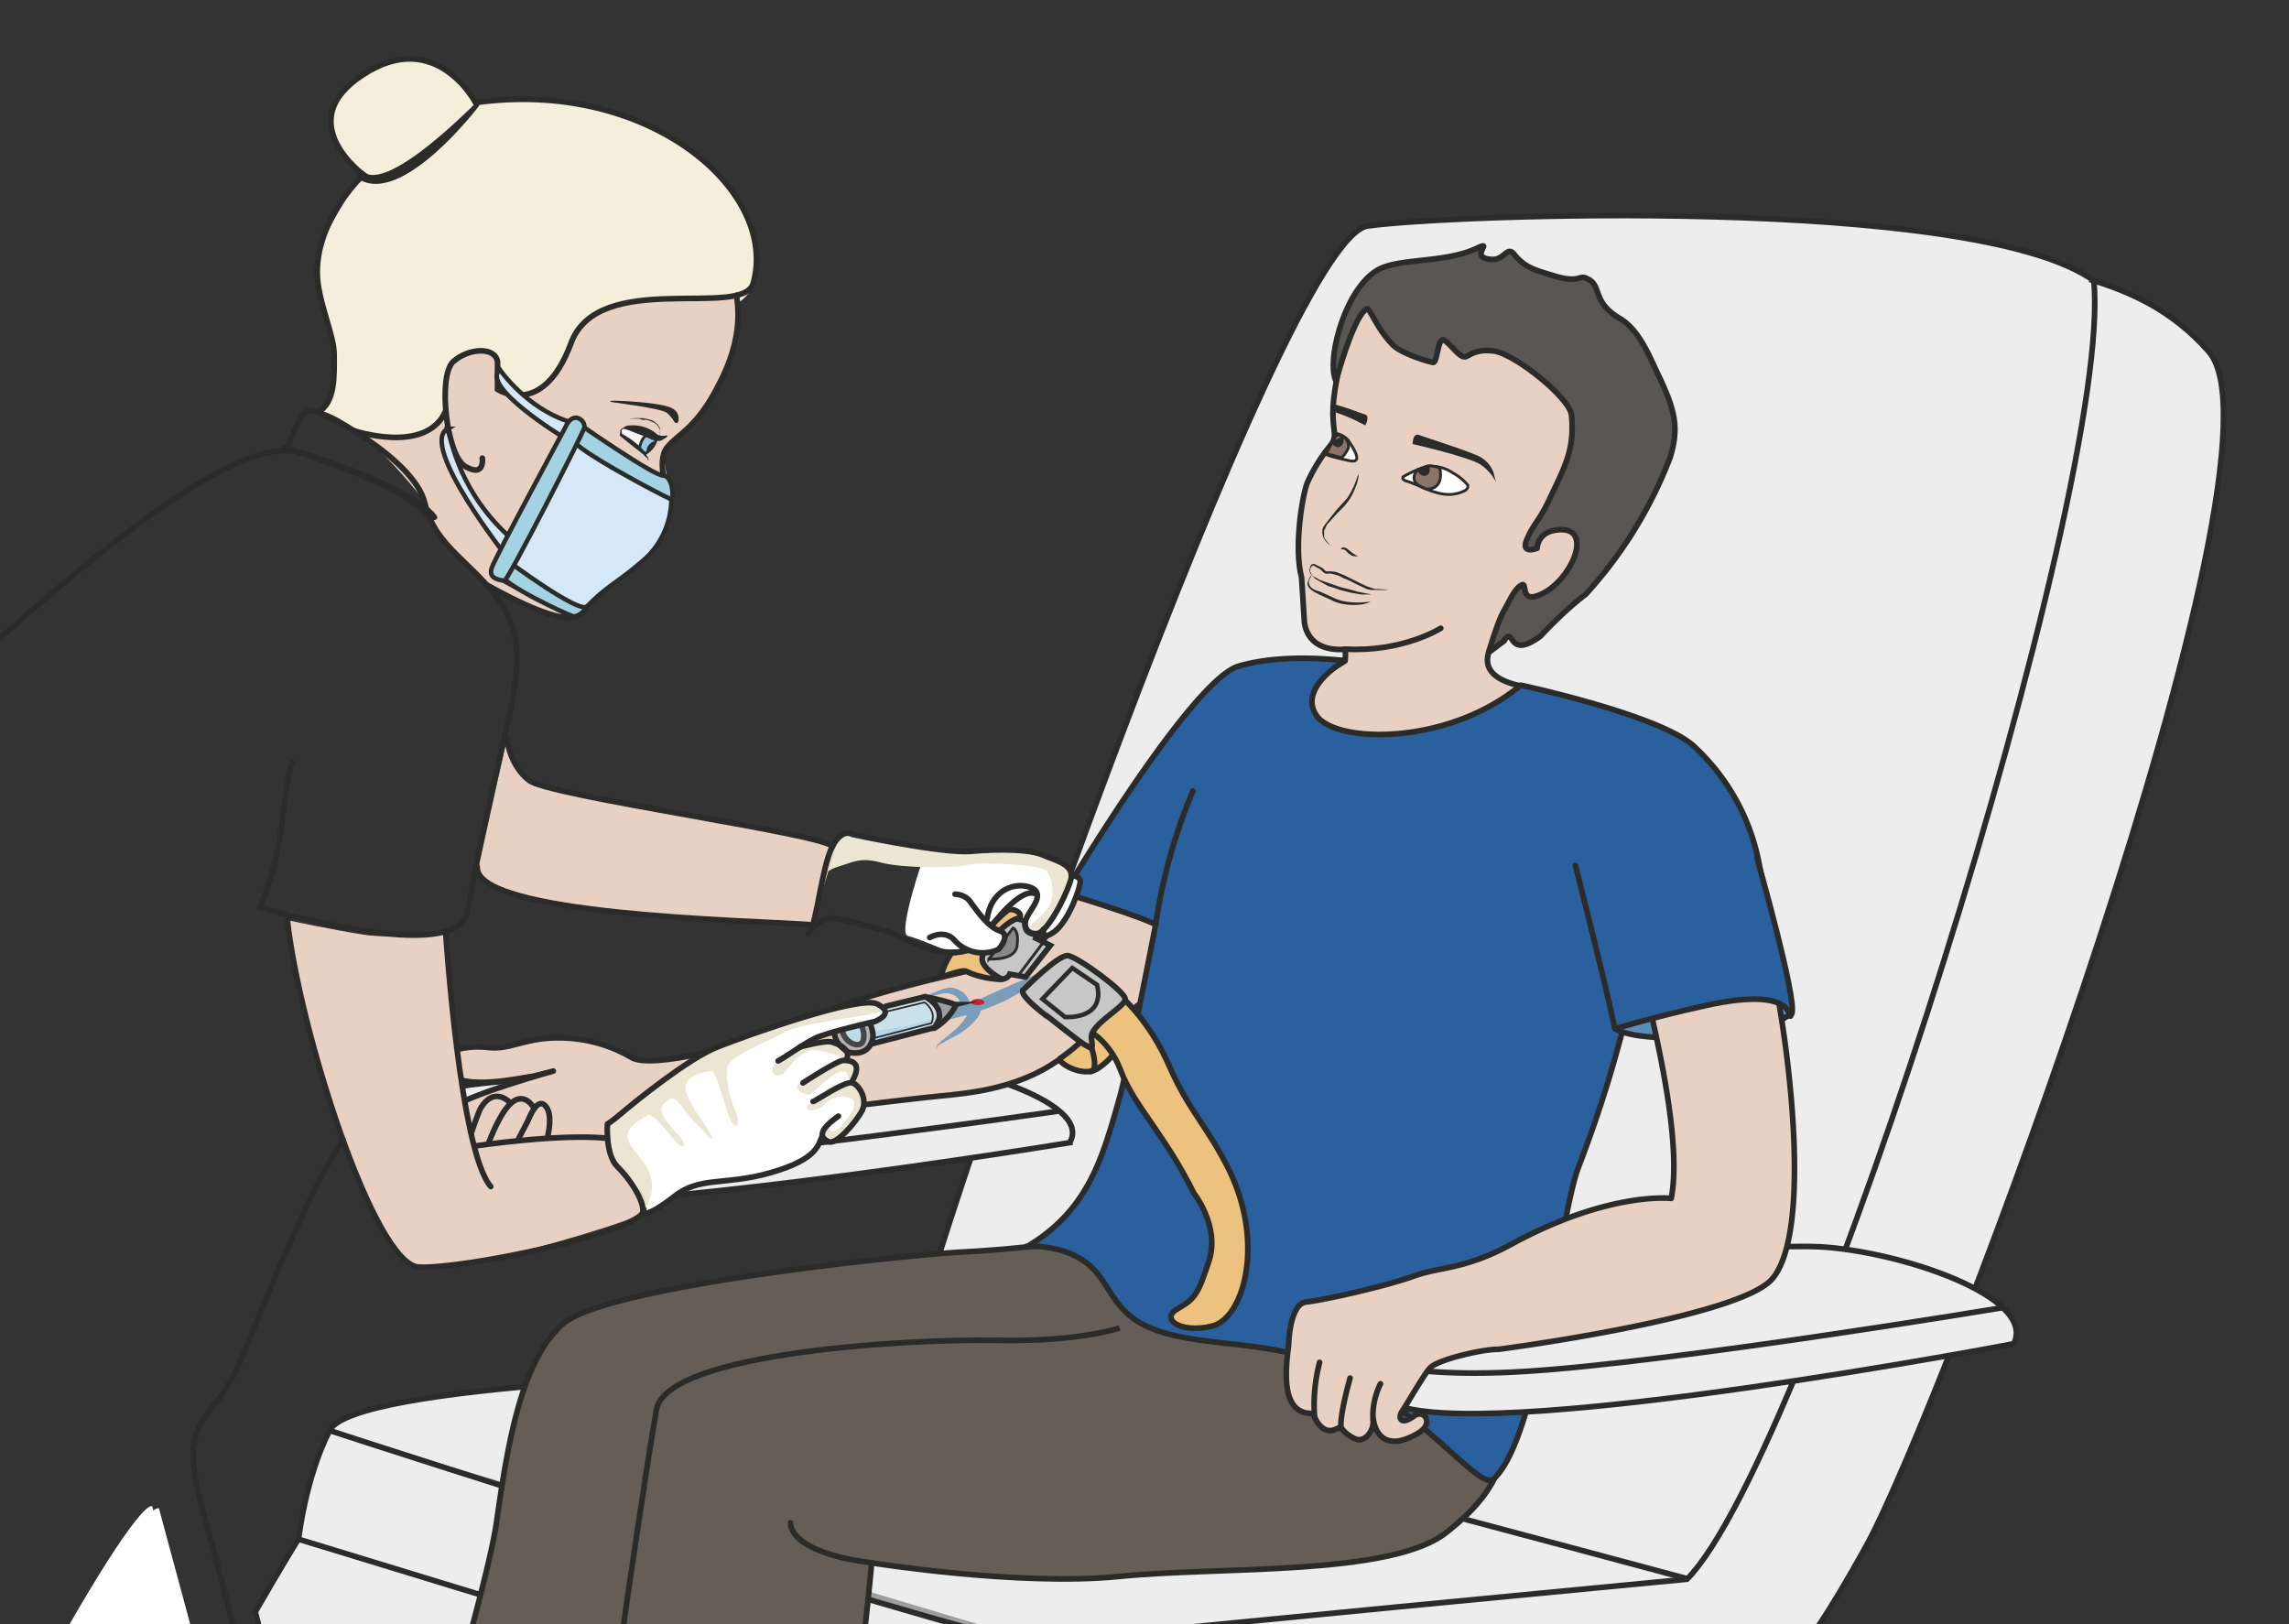
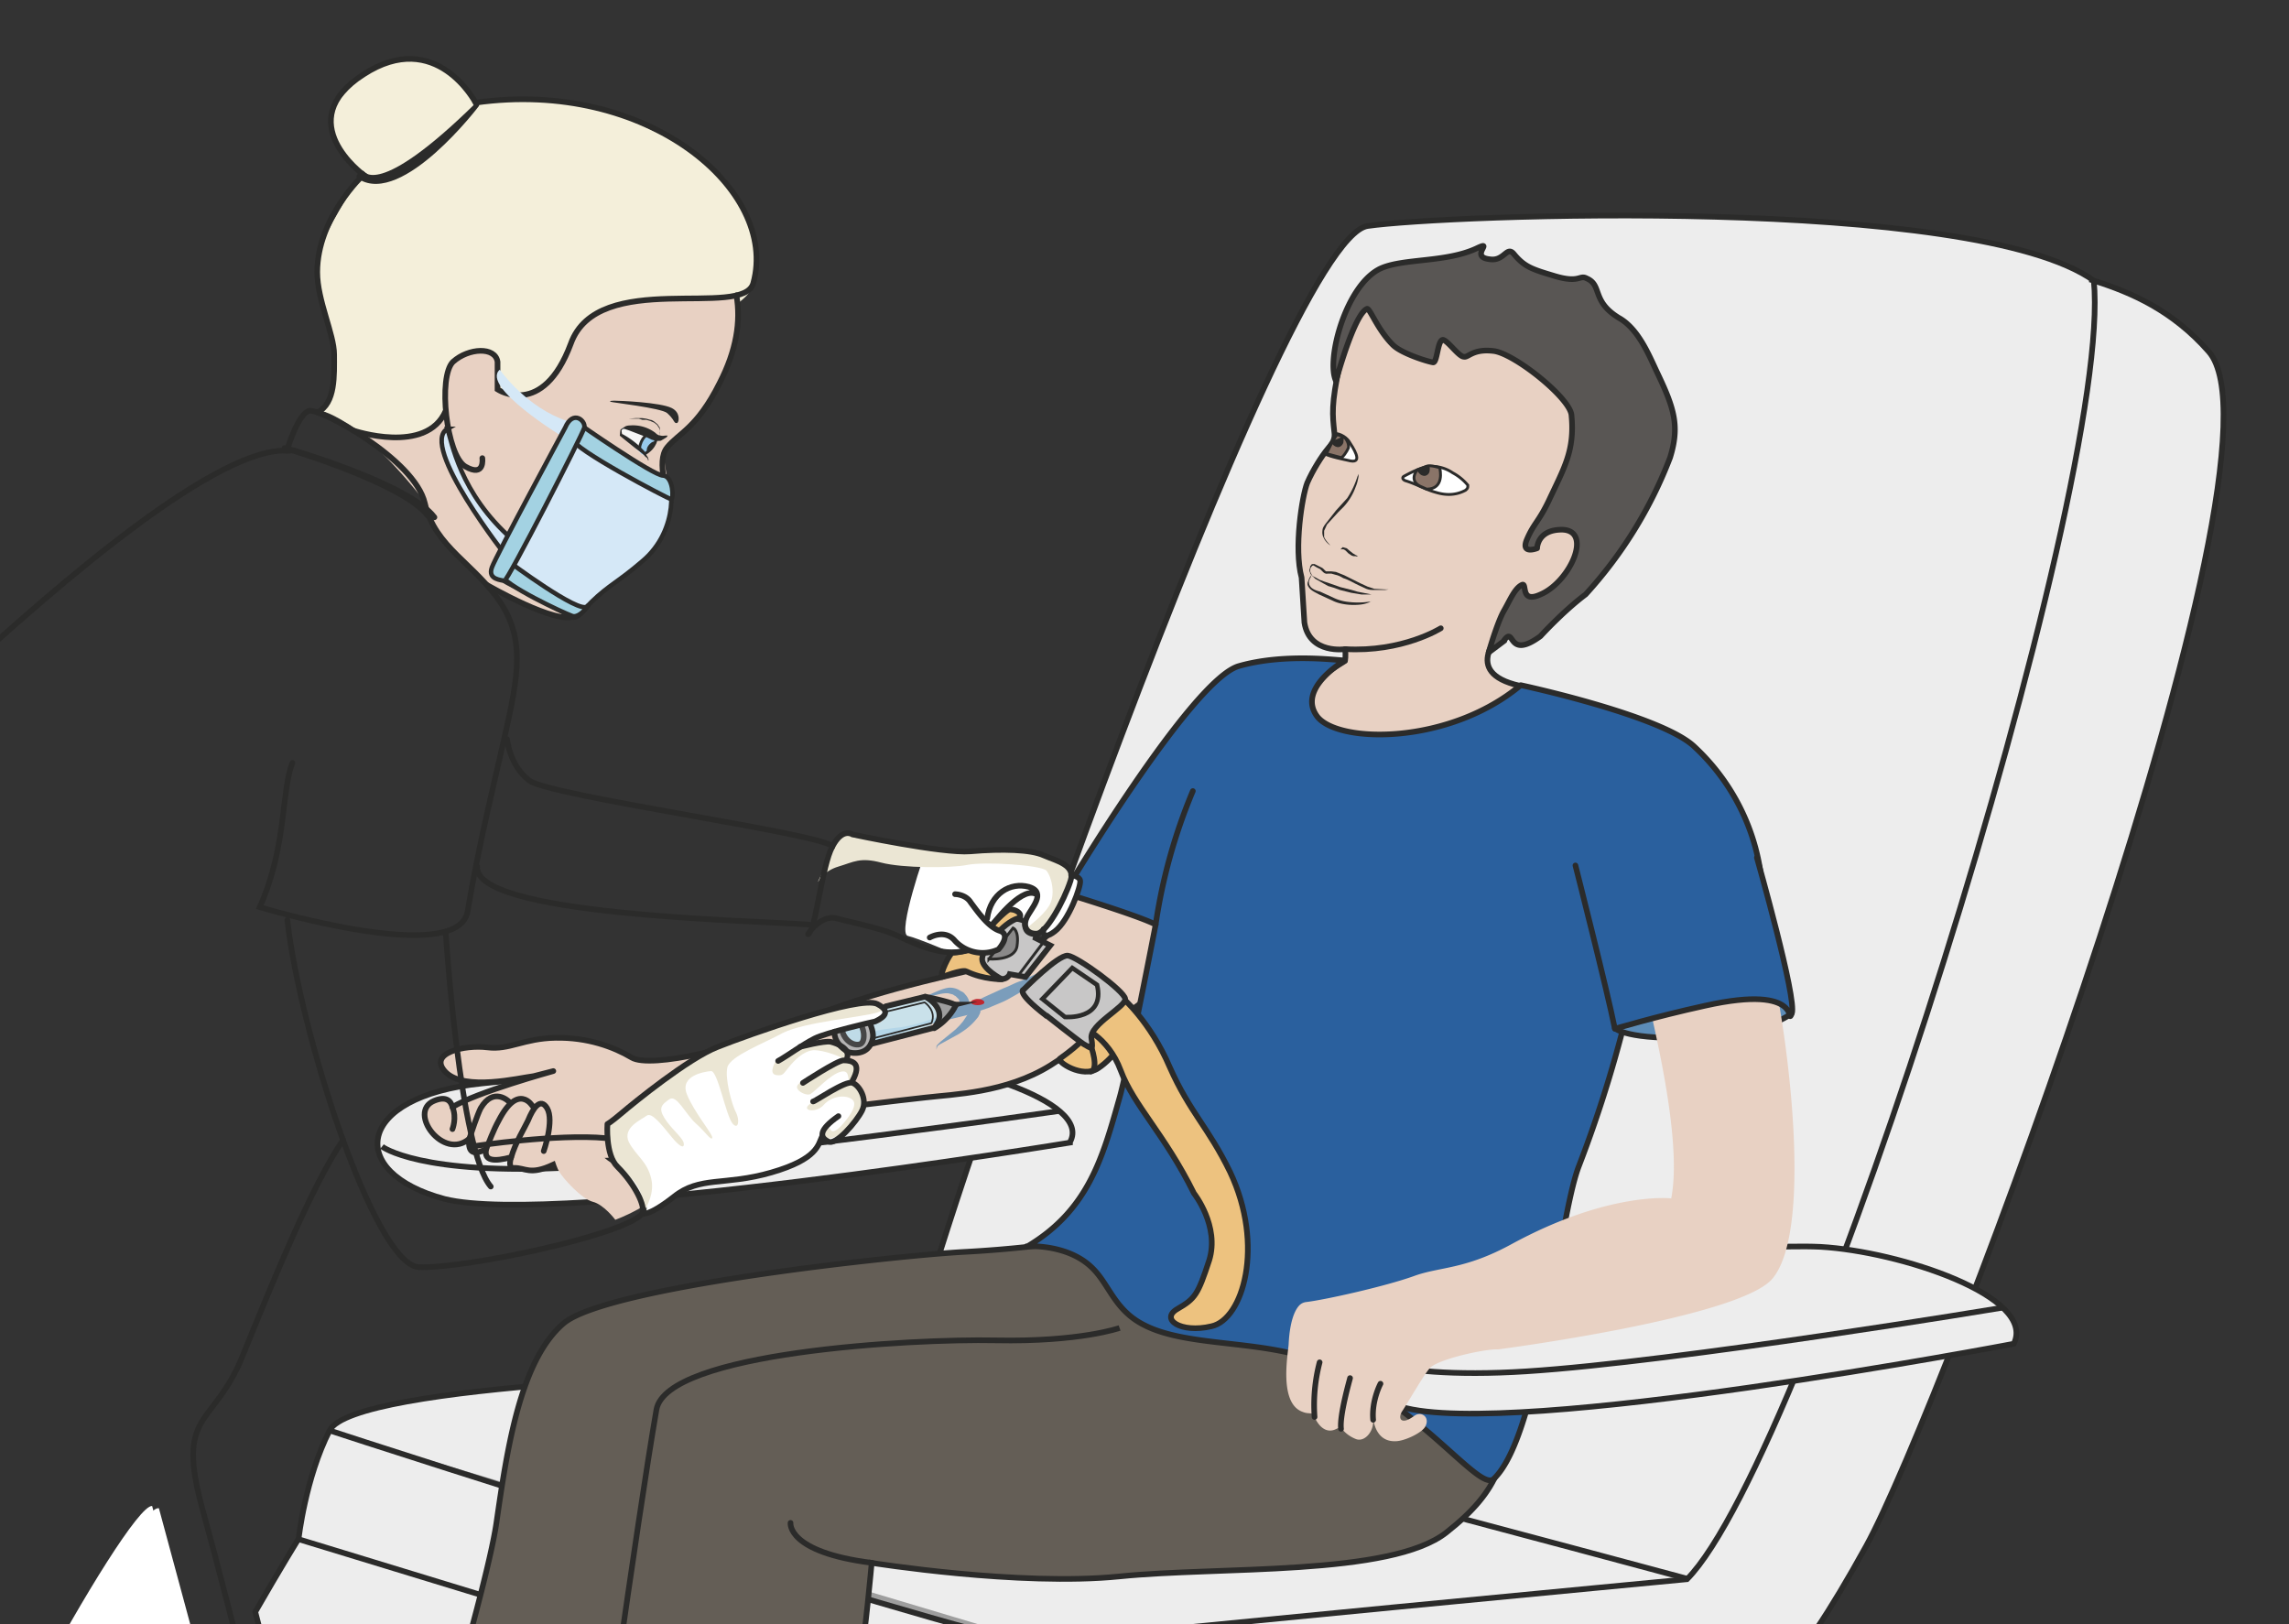
<svg xmlns="http://www.w3.org/2000/svg" viewBox="0 0 507.8 360.4">
  <rect x="0" y="0" width="507.8" height="360.4" fill="#333333" stroke="none" />
  <defs>
    <clipPath id="a">
      <path d="M0 288.3h406.2V0H0v288.3z" />
    </clipPath>
    <clipPath id="b">
      <path d="M0 288.3h406.2V0H0v288.3z" />
    </clipPath>
    <clipPath id="c">
      <path d="M0 288.3h406.2V0H0v288.3z" />
    </clipPath>
    <clipPath id="d">
      <path d="M0 288.3h406.2V0H0v288.3z" />
    </clipPath>
    <clipPath id="e">
      <path d="M154.1 111.5h12.3v-8.2H154v8.2z" />
    </clipPath>
    <clipPath id="f">
      <path d="M0 288.3h406.2V0H0v288.3z" />
    </clipPath>
    <clipPath id="g">
      <path d="M149 106.7h4.8v-4.3h-4.9v4.3z" />
    </clipPath>
    <clipPath id="h">
      <path d="M0 288.3h406.2V0H0v288.3z" />
    </clipPath>
  </defs>
  <g clip-path="url(#a)" transform="matrix(1.25 0 0 -1.25 0 360.4)">
    <path d="M371.6 238.5c6.7-2.1 14-5.3 20.4-12.6 16.2-18.5-47.5-187.9-60.8-212C318-10 311.4-15.6 300-18.6c-11.4-3-71.6-6.6-89.1-10.8-12.7-3-18.7-67.8-47.4-99.7 0 0-9.9-22.5-67-6.5C44.4-120.9 12-97.5 12-97.5-.1-87.4 62-63.9 54-31.3L45.3 2.2c4.6 8 7.7 13 7.7 13s1.2 10.8 5.5 19.2c4.2 8.4 75.2 10.2 90.9 10.8 15.6.7 15-2.4 15-2.4s-3.6 0 0 15c3.6 15.1 62.7 188 78.3 190.4 13.7 2 107.6 5.6 128.9-9.7" fill="#ededed" />
    <path d="M371.6 238.5c6.7-2.1 14-5.3 20.4-12.6 16.2-18.5-47.5-187.9-60.8-212C318-10 311.4-15.6 300-18.6c-11.4-3-71.6-6.6-89.1-10.8-12.7-3-18.7-67.8-47.4-99.7 0 0-9.9-22.5-67-6.5C44.4-120.9 12-97.5 12-97.5-.1-87.4 62-63.9 54-31.3L45.3 2.2c4.6 8 7.7 13 7.7 13s1.2 10.8 5.5 19.2c4.2 8.4 75.2 10.2 90.9 10.8 15.6.7 15-2.4 15-2.4s-3.6 0 0 15c3.6 15.1 62.7 188 78.3 190.4 13.7 2 107.6 5.6 128.9-9.7zM53 15.1L179-23.4M164.4 42.8c1.8 1.2 135-34.7 135-34.7" stroke="#2b2b2a" stroke-miterlimit="10" fill="none" />
    <path d="M371.6 238.5C375.2 201.8 321 29.8 299.4 8c0 0-102-9.7-110.7-10.8-8.2-1-7.3-9.5-9.8-20.7-2-8.4-24.9-84.5-50.2-117.3" stroke="#2b2b2a" stroke-miterlimit="10" fill="none" />
    <path d="M58.5 34.4C62 33.2 183-5.9 185.7-3.6" stroke="#2b2b2a" stroke-miterlimit="10" fill="#9e9e9e" />
    <path d="M189.9 85.5s-91-15-111-10C61.3 80.2 63 93.7 85.5 96c22.5 2.4 56 5.4 69.4 4.8 14.2-.7 39.1-7.8 35-15.2" fill="#ededed" />
    <path d="M189.9 85.5s-91-15-111-10C61.3 80.2 63 93.7 85.5 96c22.5 2.4 56 5.4 69.4 4.8 14.2-.7 39.1-7.8 35-15.2z" stroke="#2b2b2a" stroke-miterlimit="10" fill="none" />
    <path d="M67.8 84.8s6.7-5.2 33.9-3.7c27.1 1.5 86.2 10 86.2 10" stroke="#2b2b2a" stroke-miterlimit="10" fill="none" />
  </g>
  <g clip-path="url(#b)" transform="matrix(1.25 0 0 -1.25 0 360.4)">
    <path stroke-linejoin="round" d="M193.7 136.1s-4.1-15-15.2-18.5c-4.4-1.3-22.7-4.7-34.9-10-12.1-5.4-28.2-9-31.5-7-3.2 1.9-7.8 3.6-13.5 3.5s-8.2-2.2-12.1-1.7c-4 .5-10.7-1-7.4-4.4 3.4-3.4 13.1-1 15.6-.7l3.5.9s-13.8-3.8-17.9-6.4h0c-.3 1.2-1.2 2-3.3 1.1-4.7-2 1.7-10.7 6.3-6.7h0c-.3-2 .4-3.3 3-1.8h0c-.5-2.2 1.4-2.3 4.4-1.5h0c-.3-1.1-.3-1.9.5-1.9 2 .1 2.8-1.4 7 .6 4 2 10.8-1.2 16 2.9 5.4 4 40.2 7.9 50 9 5.1.6 14.3.8 22.2 5.7 6.9 4.4 21 14 31.9 23.7" stroke="#2b2b2a" stroke-miterlimit="10" fill="#e8d1c3" />
    <path stroke-linejoin="round" d="M80.3 87.9s.8 2 0 3.9M90.3 92.8s-2.7 2.7-5-1.2c-.6-1.2-1.6-4.2-2-5.4" stroke="#2b2b2a" stroke-linecap="round" stroke-miterlimit="10" fill="none" />
    <path stroke-linejoin="round" d="M94.5 92s-2.5 4.2-6-2.6c-.9-1.6-1.8-4-2.2-5M96.5 84s1.9 5.4.6 7.6c-1.2 2-2.5 0-3.4-2.2-.5-1.1-2.3-4-3-6.6" stroke="#2b2b2a" stroke-linecap="round" stroke-miterlimit="10" fill="none" />
    <path d="M205 38c-5.7-3.8-24.2-4.7-32.5-5.5-8.3-.9-54.4-8.4-54.4-8.4s-4-26.4-5.2-34.4a437 437 0 00-9.3-39c-1.5-3.6-2.8-21.2-2.8-21.2-4.8-2.6-21-.2-26.5 2.4S67.4-61 67.4-61L70-49.3C71.2-43.7 86.2 4.9 88.1 18s4.2 28.8 11.9 35.4c7.7 6.6 59.7 12.1 71.1 12.7 16.8.9 26.2 3.3 26.2 3.3l1.4 6c1.4 6.2 9-5.8 20.3-8.4 11.2-2.7 44.8-5.7 44.8-5.7" fill-rule="evenodd" stroke="#2b2b2a" stroke-miterlimit="10" fill="#645e56" />
    <path d="M198.7 52.6s-7-2.5-22-2.2-58.4-2.1-60.2-12.3c-3.6-20.8-10.8-73.6-12.3-83.3-1.4-9.7-2.5-19.4-4-21.4s4.4-11.7 10.4-13.3 21.1-.2 26.9 6.3c0 0 1.7 11.7 3.2 24.3 1.6 12.8 9.5 32.5 12 43.3.8 3.5 2 16.9 2 16.9s26.3-4.2 44-2.4 48.1 0 58 7.8 10.5 13.2 11.3 23.2c1 10.1-3.7 13.1-3.7 13.1s4.3 8.8 2.5 8.8" fill-rule="evenodd" stroke="#2b2b2a" stroke-miterlimit="10" fill="#645e56" />
    <path d="M238.8 173.1s-6.4-1-7.3 4.7l-.5 8c-1.4 5.2.1 14.5 1 16.8 1 2.3 2.6 4.8 3.6 6 1 1.1 1.4 1.9 1.2 3.1-.3 2.9-.6 4.8 1 12 1.8 8.5 2 9.6 6.2 13 0 0 3.9 5.9 4.9 3.4 0 0 5.9-1.8 7.4-2.8 3.2-2 25.5-9 26.7-19.7 0 0 5.4-11.4-2.3-29 0 0-7.7-9.6-14.1-12.2 0-.3-7.6-7.4 3.1-9.8 0 0-5.3-14-19.4-13.5-10.6.3-20.3 6.2-20.2 9.8 0 3 8.6 8.1 8.6 8.1s.2 1 0 2.1" fill-rule="evenodd" fill="#e8d1c3" />
    <path stroke-linejoin="round" d="M238.8 173.1s-6.4-1-7.3 4.7l-.5 8c-1.4 5.2.1 14.5 1 16.8 1 2.3 2.6 4.8 3.6 6 1 1.1 1.4 1.9 1.2 3.1-.3 2.9-.6 4.8 1 12 1.8 8.5 2 9.6 6.2 13 0 0 3.9 5.9 4.9 3.4 0 0 5.9-1.8 7.4-2.8 3.2-2 25.5-9 26.7-19.7 0 0 5.4-11.4-2.3-29 0 0-7.7-9.6-14.1-12.2 0-.3-7.6-7.4 3.1-9.8 0 0-5.3-14-19.4-13.5-10.6.3-20.3 6.2-20.2 9.8 0 3 8.6 8.1 8.6 8.1s.2 1 0 2.1z" stroke="#2b2b2a" stroke-linecap="round" stroke-miterlimit="10" fill="none" />
    <path d="M233 186.1s-.4.1-.5.6c-.1.2-.2.5 0 .8 0 .2 0 .4.2.5 0 .1.1.2.3.2h.3l.6-.3.6-.3c.5-.2.7-.8 1-.7h.8l.8-.1 1.5-.6 2.8-1.4 1.3-.6 1.2-.4 1.9-.1h.7l-.7-.1h-2c-.4 0-.8 0-1.3.2l-1.3.6c-.9.4-1.8 1-2.8 1.3-.5.3-.9.5-1.4.6l-.7.2h-.7c-.4-.1-.7.2-.8.3l-.5.5-.6.3-.5.3c-.2.2-.5-.2-.6-.4-.1-.3-.1-.6 0-.8l.2-.4.1-.2" fill="#2b2b2a" />
    <path d="M243.5 181.7l-.5-.3a6 6 0 00-1.6-.4 11 11 0 00-2.3 0c-.9.1-1.8.3-2.6.7l-2.4 1.1c-.7.4-1.5.7-1.9 1.4-.2.3-.2.7 0 1l.2.6c.2.1.2.3.3.4v0c0-.2 0-.3-.2-.5l-.2-.6c0-.3 0-.5.2-.8.3-.5 1-.8 1.8-1l2.4-1.1a8 8 0 012.4-.7 14.4 14.4 0 013.8 0c.4 0 .6.2.6.2M241.1 204.3v-.1-.5c-.1-.5-.2-1.1-.5-1.8a10.3 10.3 0 00-2.1-3.5l-1-1-2-2.2-.5-1.1V193c.3-.7.8-1.1 1.1-1.5l.5-.4-.5.4c-.4.3-.9.7-1.2 1.4a2 2 0 00-.2 1.2c0 .5.3.9.6 1.3l1.8 2.3 2 2.2a15.5 15.5 0 011.8 3.8l.2.5M241.2 189.6h-.2s-.3-.1-.4 0h-.4l-.3.1-.6.4-.5.5-.3.2h-.1a1 1 0 01-.4 0h-.2.1l.4.4.7-.2.6-.5.5-.4.5-.3.4-.2h.2" fill="#2b2b2a" />
    <path d="M252.9 205.4c-1.2-.3-2.6-1-3.7-1.6-.4-.2-.3-.6.2-.8 2-.6 3.6-1.6 5.5-2.1 2-.6 3.7-.4 5.2.4.2.2.4.3.4.7v.2a9 9 0 01-2.7 2.2 6.5 6.5 0 01-5 1" fill-rule="evenodd" stroke="#2b2b2a" stroke-miterlimit="10" stroke-width=".5" fill="#fff" />
    <path d="M235 207.8c1.2-.6 3.4-1 4.7-1.3 2.3-.4.4 2.4-.3 3.5 0 0-.8 1.2-2.4 1.4 0 0 0-.8-.9-1.8-.8-1-1.1-1.8-1.1-1.8" fill-rule="evenodd" fill="#fff" />
    <path d="M235 207.8c1.2-.6 3.4-1 4.7-1.3 2.3-.4.4 2.4-.3 3.5 0 0-.8 1.2-2.4 1.4 0 0 0-.8-.9-1.8-.8-1-1.1-1.8-1.1-1.8z" stroke="#2b2b2a" stroke-miterlimit="10" stroke-width=".5" fill="none" />
    <path d="M252.3 201.9s-2.4.8-.8 3l1.8.7c.6.2 2.2-.3 2.2-.3.1-.3.9-3.8-2.3-3.8l-.9.4z" fill-rule="evenodd" fill="#8a7468" />
    <path stroke-linejoin="round" d="M252.3 201.9s-2.4.8-.8 3l1.8.7c.6.2 2.2-.3 2.2-.3.1-.3.9-3.8-2.3-3.8l-.9.4z" stroke="#2b2b2a" stroke-linecap="round" stroke-miterlimit="10" stroke-width=".5" fill="none" />
    <path d="M251.7 205c-.5.1.2-1 .8-1.1.5-.2 1.1.2 1.2.7.3 2-.8.4-2 .5" fill-rule="evenodd" fill="#2b2b2a" />
    <path d="M238 207.1c.3 0 1 1 1.3 1.7.2.8-.5 1.7-.5 1.7s-1.3.8-1.6.6l-.8-1.3-1-2 2.6-.7z" fill-rule="evenodd" fill="#8a7468" />
    <path stroke-linejoin="round" d="M238 207.1c.3 0 1 1 1.3 1.7.2.8-.5 1.7-.5 1.7s-1.3.8-1.6.6l-.8-1.3-1-2 2.6-.7z" stroke="#2b2b2a" stroke-linecap="round" stroke-miterlimit="10" stroke-width=".5" fill="none" />
    <path d="M232.6 186.3l.5-.3.4-.2.7-.4.8-.3.9-.3 2-.7 2-.5 1-.3a671.8 671.8 0 002.5-.5h-1.8l-1.8.3-2 .5-1.1.4-1 .3-.9.5-.7.4-.7.4-.4.4-.4.3" fill="#2b2b2a" />
-     <path d="M265.1 204.3s-.4 1.7-2.2 2.8c-1.6 1-9.8 3.5-11 4s-1.2-1.6-1.2-1.6 9.7-2.2 12-3.6c2.1-1.4 2.8-3.2 2.8-3.2l-.4 1.6zM237 215.3v1.2c2.6-.7 4.4-1.5 5.1-1.7 1.2-.2.2-2 .2-2s-2.2 1.3-5.2 2.3v.2" fill-rule="evenodd" fill="#2b2b2a" />
    <path d="M267 174.6l-2.8-2.1c.8 2.8 1.9 6 2.7 7.4 1 1.7 1.9 4 3.2 4.6 1 .5-.4-3.4 3.3-1.7 5.2 2.2 9.4 11.4 3.8 11.5-4.4 0-4.4-3.3-4.4-3.3s-3-1.2-1.8 1.6 2 3 3.8 6.7c2.8 6 4.7 9 4.1 15.3-.2 3-9.9 10.8-13.7 11.4-3.8.5-4.6-1.2-5.4-1-.9 0-2.8 2.8-3.7 3-1 0-1-4.2-1.8-4-1.2.2-5.5 1.6-7 3-2.8 2.7-4.2 6.7-4.7 6.5-2.3-1-5.5-12.8-5.5-12.8-1.8 3.8 1.8 17.2 8 20 4.1 1.8 11.7 1 17.1 3.6 3 1.4-1.5-1.6 2.2-2 2.6-.4 3 2.5 4.3.9 1.9-2.3 3.3-2.7 7.3-3.9 4.4-1.3 4.3.3 5.6-.4 2.8-1.2.8-4 5.7-7 3.6-2 5.5-7 6.9-9.9 3-6.3 3.9-9.4 2.2-14.9a76.4 76.4 0 00-15-24.3c-4-3-8-7.4-8-7.4-6-4.4-4.5 2-6.5-.8" fill="#595654" />
    <path stroke-linejoin="round" d="M267 174.6l-2.8-2.1c.8 2.8 1.9 6 2.7 7.4 1 1.7 1.9 4 3.2 4.6 1 .5-.4-3.4 3.3-1.7 5.2 2.2 9.4 11.4 3.8 11.5-4.4 0-4.4-3.3-4.4-3.3s-3-1.2-1.8 1.6 2 3 3.8 6.7c2.8 6 4.7 9 4.1 15.3-.2 3-9.9 10.8-13.7 11.4-3.8.5-4.6-1.2-5.4-1-.9 0-2.8 2.8-3.7 3-1 0-1-4.2-1.8-4-1.2.2-5.5 1.6-7 3-2.8 2.7-4.2 6.7-4.7 6.5-2.3-1-5.5-12.8-5.5-12.8-1.8 3.8 1.8 17.2 8 20 4.1 1.8 11.7 1 17.1 3.6 3 1.4-1.5-1.6 2.2-2 2.6-.4 3 2.5 4.3.9 1.9-2.3 3.3-2.7 7.3-3.9 4.4-1.3 4.3.3 5.6-.4 2.8-1.2.8-4 5.7-7 3.6-2 5.5-7 6.9-9.9 3-6.3 3.9-9.4 2.2-14.9a76.4 76.4 0 00-15-24.3c-4-3-8-7.4-8-7.4-6-4.4-4.5 2-6.5-.8z" stroke="#2b2b2a" stroke-linecap="round" stroke-miterlimit="10" fill="none" />
    <path d="M236.4 210.2c-.6 0 .2-1.1.8-1.2.5-.2 1 .2 1.2.7.3 2-.8.4-2 .5" fill-rule="evenodd" fill="#2b2b2a" />
    <path d="M255.7 176.8s-6.8-4.3-17-3.7" stroke="#2b2b2a" stroke-linecap="round" stroke-miterlimit="10" fill="none" />
    <path d="M182.2 67c11 6.5 13.5 15.9 16.5 26.5 1.5 5.3 6.4 30.7 6.4 30.7-3 1.6-16.2 5.6-16.2 5.6s22.6 38 31 40.3c8.4 2.4 18.2.9 18.8 1 0 0-8.7-5-4.9-10 3.8-4.8 23.4-5 36.1 5.6 0 0 25.2-5.4 30.9-11a38 38 0 0012-30c0-5-18.8-12.1-22-9.7l-1.1-3.4a222.8 222.8 0 00-9.5-31.3c-3.7-9.6-6.8-47.6-15.1-55.5-2.6-2.4-13.3 13.5-30.9 20.7-9.8 4.1-23.3 2.6-31.1 6.6-5.4 2.7-6.2 7.3-9.4 10.3-4.4 4.2-11.5 3.7-11.5 3.7" fill="#2a609e" />
    <path stroke-linejoin="round" d="M182.2 67c11 6.5 13.5 15.9 16.5 26.5 1.5 5.3 6.4 30.7 6.4 30.7-3 1.6-16.2 5.6-16.2 5.6s22.6 38 31 40.3c8.4 2.4 18.2.9 18.8 1 0 0-8.7-5-4.9-10 3.8-4.8 23.4-5 36.1 5.6 0 0 25.2-5.4 30.9-11a38 38 0 0012-30c0-5-18.8-12.1-22-9.7l-1.1-3.4a222.8 222.8 0 00-9.5-31.3c-3.7-9.6-6.8-47.6-15.1-55.5-2.6-2.4-13.3 13.5-30.9 20.7-9.8 4.1-23.3 2.6-31.1 6.6-5.4 2.7-6.2 7.3-9.4 10.3-4.4 4.2-11.5 3.7-11.5 3.7z" stroke="#2b2b2a" stroke-miterlimit="10" fill="none" />
    <path d="M357.4 49.8s-89.1-17-108.7-11.2c-17.3 5.1-15.6 20.4 6.4 23 22 2.6 55 6 68 5.4 14-.8 38.4-8.8 34.3-17.2" fill="#ededed" />
    <path d="M357.4 49.8s-89.1-17-108.7-11.2c-17.3 5.1-15.6 20.4 6.4 23 22 2.6 55 6 68 5.4 14-.8 38.4-8.8 34.3-17.2z" stroke="#2b2b2a" stroke-miterlimit="10" fill="none" />
    <path d="M237.8 49s6.5-5.8 33.1-4.1c26.7 1.7 84.5 11.3 84.5 11.3" stroke="#2b2b2a" stroke-miterlimit="10" fill="none" />
    <path d="M286.6 105.8s2.2-2.2 14.7-1.6c12.4.6 16.6 4.2 16.6 4.2s.7 5-11.5 4.7c-12.2-.2-19.8-7.3-19.8-7.3" fill="#5c8cb8" />
    <path stroke-linejoin="round" d="M286.6 105.8s2.2-2.2 14.7-1.6c12.4.6 16.6 4.2 16.6 4.2s.7 5-11.5 4.7c-12.2-.2-19.8-7.3-19.8-7.3z" stroke="#2b2b2a" stroke-miterlimit="10" fill="none" />
    <path d="M289.6 122.6c2.5-10.4 9.3-35.2 7-47 0 0-11 1.3-28.3-8.1-8.4-4.6-12.8-4-17.4-5.7-5-1.8-15.7-4.2-19.1-4.6a2 2 0 01-1.3-.7c-.7-.8-1.6-2.7-1.8-6.8-.1-1.7-1.8-10.5 2.5-12 1.2-.5 1.8.1 2.1-.9.6-1.4 1.9-3 3.7-2.2.8.4 1 .4 1.5-.3a6 6 0 012.1-1.4c1.4-.6 3 1 3.1 2.9.1 2.7-.5-3.5 4-3.3 1.5 0 4.8 1.5 5.3 2.7.8 1.6-.8 2.7-2 1.8-2.4-1.8-3-.4-2.1.9 1 1.5 4.2 7.1 5 7.7 1.6 1.5 9.6 3.3 12 3.2 0 0 43 5.6 48.7 12.6 8.2 9.9 1.3 53.2-1.7 61.2-2.9 8-23.3 0-23.3 0" fill="#e8d1c3" />
-     <path stroke-linejoin="round" d="M289.6 122.6c2.5-10.4 9.3-35.2 7-47 0 0-11 1.3-28.3-8.1-8.4-4.6-12.8-4-17.4-5.7-5-1.8-15.7-4.2-19.1-4.6a2 2 0 01-1.3-.7c-.7-.8-1.6-2.7-1.8-6.8-.1-1.7-1.8-10.5 2.5-12 1.2-.5 1.8.1 2.1-.9.6-1.4 1.9-3 3.7-2.2.8.4 1 .4 1.5-.3a6 6 0 012.1-1.4c1.4-.6 3 1 3.1 2.9.1 2.7-.5-3.5 4-3.3 1.5 0 4.8 1.5 5.3 2.7.8 1.6-.8 2.7-2 1.8-2.4-1.8-3-.4-2.1.9 1 1.5 4.2 7.1 5 7.7 1.6 1.5 9.6 3.3 12 3.2 0 0 43 5.6 48.7 12.6 8.2 9.9 1.3 53.2-1.7 61.2-2.9 8-23.3 0-23.3 0z" stroke="#2b2b2a" stroke-linecap="round" stroke-miterlimit="10" fill="none" />
    <path d="M234.2 46.5a30 30 0 01-.9-9.7M239.6 43.7c0-.1-1.9-6.6-1.6-9M245 42.7s-1.6-3-1.3-6.4" stroke="#2b2b2a" stroke-linecap="round" stroke-miterlimit="10" fill="none" />
    <path stroke-linejoin="round" d="M211.7 147.9a97.6 97.6 0 01-6.6-23.7" stroke="#2b2b2a" stroke-linecap="round" stroke-miterlimit="10" fill="none" />
    <path stroke-linejoin="round" d="M279.6 134.7s5.6-22 7-29c0 0 6.9 2.1 16 4.1 17.9 4 14.3-3.8 15.4-1.4 1 2.4-6.2 27.7-6.2 27.7" stroke="#2b2b2a" stroke-linecap="round" stroke-miterlimit="10" fill="#2a609e" />
    <path d="M140.3 18s-.7-5.2 14.5-7.1" stroke="#2b2b2a" stroke-linecap="round" stroke-miterlimit="10" fill="none" />
  </g>
  <g clip-path="url(#c)" transform="matrix(1.25 0 0 -1.25 0 360.4)">
    <path d="M192.7 106.4s3.2-.4-4.6-6c-.6-.5 4-3.6 6.8-1.7 2.9 1.9 5.4 5.7 4.8 7.5-.6 1.7-7 .2-7 .2" fill="#edc27f" />
    <path stroke-linejoin="round" d="M192.7 106.4s3.2-.4-4.6-6c-.6-.5 4-3.6 6.8-1.7 2.9 1.9 5.4 5.7 4.8 7.5-.6 1.7-7 .2-7 .2z" stroke="#2b2b2a" stroke-miterlimit="10" fill="none" />
    <path d="M145 102.8l2 .6 2.1.5 2.8.7 3.4.7c1.2.3 2.4.4 3.8.6 1.3.1 2.6.4 4 .8 1.3.3 2.6.9 4 1.4l3.8 1.6c1.3.6 2.6 1 3.7 1.6l3.5 1.6c1.1.4 2.1 1 3.1 1.3l2.6 1.2 2 1 1.8.8h.1v-.1l-1.4-1.4c-.5-.4-1-1-1.8-1.4a91.6 91.6 0 00-5.5-3.3 15 15 0 00-1.7-.8l-1.9-.8-3.9-1.3-4.1-1-2.1-.5-2-.5-4-1.3-3.7-1.2-3.4-.6c-2-.3-3.9-.5-5.1-.5h-2v.2" fill="#7b9dbb" />
    <path d="M170 109.7l.2.1c0 .2.2.3.1.6l-.1.5-.5.5-.1.1-.2.1-.3.2-.8.2c-1.1.1-2.4-.4-3.4-.6-.5 0-1 0-1.2.3l-.2.3.3-.3c.2-.1.6-.2 1 0l1.6.7c.5.2 1.2.5 2 .6a3.4 3.4 0 001.6-.3l.2-.1.3-.2c.3-.1.6-.3.8-.6a2.7 2.7 0 00.5-3.1l-.1-.2a1 1 0 00-1.6 1.2" fill="#7b9dbb" />
    <path d="M174 109.1v-.2-.2l-.1-.3-.3-.6-.5-.6a10.7 10.7 0 00-2-1.8l-.9-.6-3.1-1.7a3 3 0 01-.5-.3c-.2-.1-.3-.3-.3-.4l-.1-.4v.4c0 .2 0 .3.2.5l.5.5 2.7 2.2.7.7.6.7.8 1.2.3.5v.4a1 1 0 002 0" fill="#7b9dbb" />
    <path d="M192.2 105.6c-.6.7 4.4-1.1 6.7-7.3 2.3-6.2 7.8-11.3 13-21.8 0 0 4.6-5.8 2.7-11.9-2-6.1-2.5-6.8-5.6-8.6-3.2-1.8.5-4.4 6-3.1 5.6 1.2 9.5 14.3 3.3 27.4-3.9 8-7.1 10.5-10.7 18.6-3.5 8.2-8.6 12.5-8.6 12.5" stroke="#2b2b2a" stroke-miterlimit="10" fill="#edc27f" />
    <path d="M177.5 123.3l1.4 1.5c1 1 3 0 3 0s-.2-1.5.7-2 1.4-.2 1.4-.2l-.2-.8 2.6-1.3-4.4-5.6-2.8.5s-.7-2-4.2 0c-1.4.9-1.2 2.4-.4 4 0 0 1.8-.2 2.6.8 1.5 2 .3 3 .3 3" fill="#c8c7c7" />
    <path d="M177.5 123.3l1.4 1.5c1 1 3 0 3 0s-.2-1.5.7-2 1.4-.2 1.4-.2l-.2-.8 2.6-1.3-4.4-5.6-2.8.5s-.7-2-4.2 0c-1.4.9-1.2 2.4-.4 4 0 0 1.8-.2 2.6.8 1.5 2 .3 3 .3 3z" stroke="#2b2b2a" stroke-miterlimit="10" fill="none" />
    <path d="M185.8 108s5.3-4.2 6.5-5c1.3-.7 1.8-1.4 1.4 1-.4 2.4 6.1 5.6 6 7-.1 1.4-8.5 7.5-10.2 7.7-1.8.1-7.8-6-7.8-6s-1.7-.3 4-4.7" fill="#c8c7c7" />
    <path d="M185.8 108s5.3-4.2 6.5-5c1.3-.7 1.8-1.4 1.4 1-.4 2.4 6.1 5.6 6 7-.1 1.4-8.5 7.5-10.2 7.7-1.8.1-7.8-6-7.8-6s-1.7-.3 4-4.7z" stroke="#2b2b2a" stroke-miterlimit="10" fill="none" />
    <path d="M180.6 115l4.6 6.1" stroke="#2b2b2a" stroke-linecap="round" stroke-miterlimit="10" stroke-width=".5" fill="none" />
    <path d="M175.5 118.1s4.6-.4 5 2.3c.4 2.8-.7 3.2-.7 3.2l-4.3-5.5z" fill="#8a8989" />
    <path d="M175.5 118.1s4.6-.4 5 2.3c.4 2.8-.7 3.2-.7 3.2l-4.3-5.5z" stroke="#2b2b2a" stroke-linecap="round" stroke-miterlimit="10" stroke-width=".5" fill="none" />
    <path d="M185 111l4-3.2s7.2-.6 5.7 5.7l-4.4 3-5.3-5.5z" stroke="#2b2b2a" stroke-linecap="round" stroke-miterlimit="10" stroke-width=".8" fill="none" />
    <path d="M164.4 137.4c-.2-.1-5.2-14.7-3.3-15.2 1.8-.4 8.3-3.2 8.3-3.2s1.7.8 2.9.6c1.1-.3 3.8-.3 4.3.2.6.4 1.7 1.5 1.4 2.2l-.9 1.6 1.8 1.7c.4.4 1.3.7 2.2.3 1-.4.5-.1.5-.1s.2-1 .7-1.5c.4-.6 1.1-2.1 1.6-1.7.4.5 1.8-.4 2.4-.3 2.2.6 4.5 6.5 4.5 6.5s1.3 2.5 1 3.5c-.5 1-1.3 1.1-2 1.8s-3 2.8-5 3-10.1 1-12.3.6-8.1 0-8.1 0" fill="#fff" />
    <path d="M167.2 114.9c-.5.5 1.4 4.2 1.8 4.3 1 0 2.7.4 2.7.4s6.7 7.3 7.5 7.3c1.6 0 2.5-1.3 1.4-1.6-2.6-.8-6.2-5.2-6.3-7.2 0-1.8 3.5-3.6 3.5-3.6s-3.2-.1-6.3 1.4c-.7.4-4.3-1-4.3-1" fill="#edc27f" />
    <path stroke-linejoin="round" d="M167.2 114.9c-.5.5 1.4 4.2 1.8 4.3 1 0 2.7.4 2.7.4s6.7 7.3 7.5 7.3c1.6 0 2.5-1.3 1.4-1.6-2.6-.8-6.2-5.2-6.3-7.2 0-1.8 3.5-3.6 3.5-3.6s-3.2-.1-6.3 1.4c-.7.4-4.3-1-4.3-1z" stroke="#2b2b2a" stroke-miterlimit="10" fill="none" />
    <path stroke-linejoin="round" d="M193.6 102.7s1.5-4.1 0-4.6" stroke="#2b2b2a" stroke-linecap="round" stroke-miterlimit="10" fill="#edc27f" />
  </g>
  <g clip-path="url(#d)" transform="matrix(1.25 0 0 -1.25 0 360.4)">
    <path d="M28.2 20.6l7-25.9 9.5-37.6s-15.4-3.2-23-3.4c-7.5-.3-21.6 0-27.6 1.2-6 1.4 29.7 66.2 34 65.7M132.4 97.3s1-1.7 2-1.3 1.3 1.3 1.3 1.3 2.5-1.5 3.2-1.2c.8.2 1.4 1 1.4 1.4 0 .5.6.3 1.7.6 1 .4 2 1.6 2 2 0 .4-3-.5-3-.5s0-.4-1-1c-1-.5-2.8-1.3-3.4-1-.5.3-.5.8-.5.8l-3.7-1z" fill="#fff" />
    <path d="M134.4 102.8s.7 3.1 2.6 2.5c1.9-.7 2.3-2 2.3-2s1.5-1.2 1.6-1.7c0-.6-.1-2.5-1-3-.7-.4-2.5-1.2-3.1-.7-.7.5-2.7 3.5-2.4 4.8" fill="#9e9e9e" />
    <g opacity=".8" clip-path="url(#e)">
      <path d="M156.7 110c.2 0 7 1.6 7.3 1.5s2.6-2.9 2.4-3.6c-.2-.7-1-1.6-2-2-.9-.4-10.3-2.6-10.3-2.6s.3 3 .2 3.3c-.1.2 1.9-.2 2.2.5s.2 2.9.2 2.9" fill="#c2e5f4" />
    </g>
    <path d="M165.4 111s1.1-2.2 1.1-3.2.3-.9.9-.3c.5.5 2 2.1 1.5 2.5a12 12 0 01-3.4 1.2" fill="#9e9e9e" />
    <path d="M108.7 88s1.4 2.6 3.3 4c1.8 1.6 12.3 9.2 15 10.3 2.6 1 19.5 6.6 21.2 7s6.5 1.5 7.5.8 2.6-2 .4-2.7c-2.2-.7-6.9-1.8-8.9-2.4-2-.7-3.9-2.2-3.9-2.2s3 .9 4.2.6 3.4-1.4 2.9-2.5c-.6-1.1 1-.7 1.2-1.7.4-1-.3-2.7-.3-2.7s1.7-1.4 1.9-2.8c0-1.5-1-4.5-2.3-5.4-1.3-1-2.3-2.7-3.2-2.7-.8 0-1.8.8-1.8.8s-.6-2.1-2.3-3.2c-1.7-1.1-8.6-3.3-11.4-4-2.8-.8-8.3-1-9.9-1.7s-7.2-4.4-7.6-4.6 1 1-1.3 4.2-1.6 3.2-3.8 4.6-1 6.3-1 6.3" fill="#fff" />
    <path d="M97.8 84.5l5.1 1.8 5-4c1.3-.8 4-3.2 5-5.2s1.8-2.8 0-3.6c-1.8-1-3.7-1.7-3.7-1.7s-2 2.7-4 3.2-5.3 4.2-6 5.4c-.6 1.1-1.4 4-1.4 4" fill="#e8d1c3" />
    <path d="M107.8 89.2s.5 0 2.7 1.7 12.7 10 15 10.7c2.4.6 18.8 6.5 18.8 6.5s9.2 2.5 10.3 2.2c1-.2 3.6-.8 1.1-1.7-2.5-.8-12.9-1.7-16.7-3.6-3.7-2-9.3-4.1-9.9-6.1-.5-2 .8-6.7 1.5-8s.5-3.3-.6-2c-1.2 1.5-2.6 9.3-3.8 9.3-1.2-.1-5.6-.8-4.3-4.1s4.8-7.3 4.5-7.8c-.3-.4-1.1 1-2.9 2.6s-3.4 5.2-4.7 4.3-2-1.5-.9-3.3 3-3.3 3.4-4.3c.3-1.1-.4-1.2-2.1.9-1.8 2.2-3.5 4.4-4.4 3.8-.9-.7-4.4-2.1-3.2-4.7 1.3-2.5 3.3-3.4 4-6.6.7-3.1-1.6-6.1-1.6-6.1s1 4.2-2.8 7-3.4 9.3-3.4 9.3" fill="#ebe6d4" />
    <path d="M137.7 100s-1.4-2.2 0-2.5c1.3-.2 1.3.2 2.3 1.4 1 1.2 2.5 2.8 4.3 3 2 .1 5.5-1.4 5.5-1.6 0-.1 1-.8.6.6s-3.2 3-4.5 2.5c-1.4-.6-5.7-1.5-6.7-2.2l-1.5-1.3" fill="#ebe6d4" />
    <path d="M142 96.1s5 3.1 6.3 3.5c1.2.3 2.6.7 3.1 0 .6-.8 1.2-2.5-.1-3.1-1.3-.6-.1 2-2 1.6s-4.7-3.6-5.5-4c-.8-.4-3.5 1-1.8 2M143.8 92.4s3.6 2.8 5 3c1.4.2 2.4 1.2 3.2.3.8-1 1-3.8.6-4.9s-1.7-3.7-4.3-4.3c-2.6-.6-3.4-.8-2.6.3s1.4 1.7 1.7 1c.3-.6 1.1-.2 2 .8s3 3.5 1.9 4.5-3.7.7-5.1-.9-4.2-1-2.4.2M145.2 131.8s.9 1.9 3.6 2.7 3.8 1.7 7.6.7 12.4-1 15.3-.4c3 .6 12.8 0 14-1 1-1.2 1.7-4.5.4-6.4-1.3-2-3.6-3.4-3.7-3.8-.1-.4 1.3-1.8 2.5-.5s4 6 4 6 1.4 2.7 1.2 3.7c-.2 1-.8 2.7-3.2 3.3-2.4.7-8 1.9-11.4 1.5s-12 .3-14.6.8l-9.4 1.5s-1.8 1.2-2.5 0l-3.8-8" fill="#ebe6d4" />
    <path d="M174.7 110.4c0-.3-.5-.5-1.2-.5-.6 0-1.2.2-1.2.5s.6.6 1.2.6c.7 0 1.2-.3 1.2-.6" fill="#bf272f" />
    <path d="M-70.7.3c.3-.8 6.5-3.3 15.6-9 7.4-4.6 17.7-12.5 20.2-14.1 5.6-3.6 14-18.5 19-20 5-1.4 20.6-5.2 36.5-3.3 15.8 2 20.9 3 20.9 3s4.3-17.6 4.6-34.3c.3-16.8.3-43.7-1.5-60.7-2-18.4-1.9-25.3-1.9-25.3s-10.7-12-29.4-7.5-49.3 13-50.9 28c-1.6 15.1-6 60.2-7.9 65.5-2 5.2-5.4 23-9.4 34.3A6775 6775 0 01-70.7.3" fill="#83bce7" />
    <path d="M27 21l7-26 9.5-37.7s-15.4-3.1-23-3.4C13-46.3-1-46-7-44.8S22.6 21.4 27 21" fill="#fff" />
-     <path d="M84.7 133.8c.8-4.4 25.6-7.5 25.6-7.5l13.6-1 20.3-.8 4.3 14-51 9.6c-.4.2-3.7 2.1-5.3 3.4-1.7 1.3-2.4 5-2.4 5l-5-22.7zM81.4 100.2c-1 7.9-2.3 22.6-2.3 22.6s-9.4-1.2-14.5-.4c-5.2.8-13.7 2.6-13.7 2.6l4.2-20.5s4-13.3 5-16c1-3 7.1-18.5 9.6-21.3 2.4-2.8 2-4 10.9-3.3s28.7 7 31 8l2.4 1s1.5 2.5-.5 4.2-4 5.2-5.8 7.8l-2.3 1.6L84 84.9l-2.5 15.3z" fill="#e8d1c3" />
    <path d="M56.9 215.4s1.2 0 2 3.7c.8 3.8-.3 10.2-1 12.7-.7 2.4-2.2 8.9-1.1 12.2 1 3.4 6 11.4 6.8 12.4.8 1 1.4 1.1 0 2s-6.5 7.2-4.5 10.6c2 3.3 6.9 7.6 9.7 8.2 2.8.6 7.9.5 10.1-1.2s5.5-6 5.5-6 5.4.7 8.3.6c3-.1 16.2-1 19.3-3.4s16-5.5 20-16.2 2-7.5 1.3-13.8c-.5-4.8-37.8-21-57.6-25.9-6-1.5-11-.4-12 .5-5 3.5-6.8 3.6-6.8 3.6" fill="#f4efda" />
    <path d="M63.6 211.8s9-2.2 12-.5c5 2.8 2.8 10.2 4 12s1.6 3.3 6.8 2.6c3-.4 1.5-5.6 1.7-7 .4-1.5 7.8 0 8.5 1 .8.9 3.8 5.6 4.7 7.7s3.5 4.8 6 5.8 6 2 9.6 2.2c3.6.3 11.7 0 11.7 0s2.4.8 2.4-2.2-.9-10.9-5.5-17c-4.6-6-7.4-7.4-7.6-8.5-.3-1 1.5-9.4 1.3-9.8-.2-.4-1.9-2.1-3.3-2s-2.8.1-3.1-1c-.3-1.1-.6-3.8-2-4.3-1.4-.6-1.5-.6-2.4-1.8-1-1.2-2.6-2.4-3.1-4s-1.9-5.7-3.3-6-6.9.5-8.3 1.5c-1.4 1-6.5 3.5-6.6 3.6 0 0-6.7 6.2-8 7.8a30 30 0 00-3.6 7.2 86 86 0 01-11.9 12.7" fill="#e8d1c3" />
    <path d="M116.8 210.7s-1.9-3.3-2.4-3.3-3.7 3.3-3.9 3.8-.7 1.7 1 1l5.3-1.5" fill="#f6f6f6" />
    <path d="M116.6 210s-2-2.1-2.4-2.3c-.4-.3-.9.8-.9 1.2 0 .3 1 1.8 1.3 1.8.4 0 2-.2 2-.6" fill="#98c9eb" />
  </g>
  <g clip-path="url(#f)" transform="matrix(1.25 0 0 -1.25 0 360.4)">
    <path d="M51.7 208.5s21-6.1 25.4-12" stroke="#2b2b2a" stroke-linecap="round" stroke-miterlimit="10" fill="none" />
    <path stroke-linejoin="round" d="M148.1 105.2s-.3-2 2.4-3.6c.4-.2 3.7-.9 4.4 2.4.2 1-.4 2.4-.4 2.4" stroke="#2b2b2a" stroke-linecap="round" stroke-miterlimit="10" fill="#b4b3b3" />
    <path stroke-linejoin="round" d="M154.6 103l11.2 2.9c2.8 3.3-1.6 5.5-1.6 5.5l-7-1.7" stroke="#2b2b2a" stroke-linecap="round" stroke-miterlimit="10" fill="none" />
    <path stroke-linejoin="round" d="M164.2 111.4s5.5-1.1 5.4-1.6a10 10 0 00-3.8-4" stroke="#2b2b2a" stroke-linecap="round" stroke-miterlimit="10" fill="none" />
    <path d="M169.5 110.5h4l-4-1a.5.5 0 100 1" fill="#2b2b2a" />
    <path stroke-linejoin="round" d="M154.9 104l10.4 2.7c1 2.2-1.2 3.7-1.2 3.7l-6.6-1.6" stroke="#2b2b2a" stroke-linecap="round" stroke-miterlimit="10" stroke-width=".3" fill="none" />
    <g opacity=".8" clip-path="url(#g)">
      <path d="M152.8 106.4c.7-1.2.7-3-.1-3.4-.9-.4-2.8.3-3.3 2.6" stroke="#2b2b2a" stroke-miterlimit="10" fill="#c2e5f4" />
    </g>
    <path stroke-linejoin="round" d="M138.1 100c1.8 1 4.3 2.9 6.5 4 2 1 10.1 2.9 10.7 3 .6.3 3.5 1.5.4 3.1s-23-5.5-28.3-7.6c-5.2-2-15-10-17-11.7-2-1.7-2.6-2-2.6-2s-.4-5.5 1.8-7.6c3.1-3.1 5-7 4.4-8.3 0 0 1-.6 5.6 3 4.6 3.7 9 1.9 17.3 4.3s8.3 5 9 6.4" stroke="#2b2b2a" stroke-linecap="round" stroke-miterlimit="10" fill="none" />
    <path d="M142 102.5s4.2 1.1 5.4.9c1.2-.3 3.6-1.2 2.9-3M142.5 96.1s6.1 4 7.2 4c1.6 0 3.3-.5 1.6-3.6M144.3 92.8c.2-.1 5.8 3.8 7 3.3 1.2-.4 2.7-2.9 1.7-4.9-1-2-4.7-6.3-6-5.5-1.5.7-1.8 2 1.8 4.5M175.2 125.3c.6 4.4 4.1 6.5 7.4 5.6 3.3-1 .3-3.9-.4-5.5s.1-2.9 1.8-2.8c1.6 0 4.8 5.7 6 9.4.9 2.8-2.5 3.5-4.8 4.5-2.2 1-7.2 1.2-13 .7-5-.4-20.9 3-20.9 3s-1.8 1.3-3.6-2.2c-1.8-3.4-2.8-13.6-4-15.2s1.6 3.4 4.8 2.5c.5-.2 7.2-1.6 9.9-2.7s8.5-4.5 13.3-2.9M176 124s5 6.8 7.7 5.7" stroke="#2b2b2a" stroke-linecap="round" stroke-miterlimit="10" fill="none" />
    <path d="M190.1 133s1.5-.2 1.6-1c.2-.9-2-7.1-4.5-9s-2 .4-2 .4" stroke="#2b2b2a" stroke-linecap="round" stroke-miterlimit="10" fill="none" />
    <path d="M169.5 129.6s1.9 0 2.8-1.5c1-1.3 3-4.3 5.1-5 2.2-.7-.2-3.3-.2-3.3a6.7 6.7 0 00-7.7 1.5c-1.8 2.2-4.5.6-4.5.6" stroke="#2b2b2a" stroke-linecap="round" stroke-miterlimit="10" fill="#fff" />
    <path d="M50.5 208.8s21-6.2 25.4-12M60.9 86c-5.6-8.2-12.4-25-17.7-38C38 34.7 31 38.2 36 20.2c5-18 14.5-57 14.5-57S8.6-47-16.5-33.5-63-1.8-65.5-2.3C-68-2.8-83.8 12-87 9.6s3.6 24.9 18.3 55C-54 94.9-26.7 150.5-8 167.8c18.8 17.3 47.1 41.7 59.4 40.5" stroke="#2b2b2a" stroke-linecap="round" stroke-miterlimit="10" fill="none" />
    <path stroke-linejoin="round" d="M143.6 124.2c-11.5.8-59.6 1.7-58.9 10.3" stroke="#2b2b2a" stroke-linecap="round" stroke-miterlimit="10" fill="none" />
    <path d="M86.4 184.5S99 177.2 102 179c3 1.8 2.6 5.7 4 7.3 1.5 1.6 2.6 2.2 2.4 3s3.3 1.2 3.6 2.6c.4 1.5.6 4.2 2 4.4 1.5.2 4.3-.3 4.5 1.6.3 2.7-2.2 8.4-.1 11 2 2.5 5.3 3.4 9.3 11.4 3 5.8 3.8 11 3 15.6" stroke="#2b2b2a" stroke-linecap="round" stroke-miterlimit="10" fill="none" />
    <path d="M85.6 207s.5-3.5-3-1.5c-3.4 2-4.9 16-2.2 18.6 2.8 2.5 7.5 2.7 7.9 0v-4.9s8-5.3 13 8.1c4.8 13.4 30.7 4.3 32.4 10.8 4.5 16.5-18.8 36.3-49.3 32 0 0-7 13.4-19.9 5-13-8.3 0-17.8 0-17.8s-8.2-7.6-8.2-17.3c0-5 3-11 3-14.6 0-3.6.3-8.7-3-10.3M62.7 211.9s13-4.4 16.4 3.5" stroke="#2b2b2a" stroke-linecap="round" stroke-miterlimit="10" fill="none" />
    <path d="M64.5 258s2.4-5.2 19.9 12c1 1.1.6-.5.6-.5s-13.5-17.8-21.3-13c-1.3.8.8 1.5.8 1.5" fill="#2b2b2a" />
    <path d="M120.4 213.6s.4 1.5-1.2 2.3c-2 1-9.2 1.3-10.2 1.3s-.7-.2-.6-.2c0-.1 9-1.1 10-2 1.1-1 1.1-1.4 1.4-1.7.4-.2.5 0 .6.3" fill-rule="evenodd" fill="#2b2b2a" />
    <path d="M115 206.6c0 .3-.2.5-.4.6l-.6.6-1.3 1-2.6 2.1-.1.1.1 1 .3.3h.4l-.3-.1-.2-.3.1-.8v.2a14.9 14.9 0 004-3.1l.4-.8c.2-.2.3-.5.3-.8" fill="#2b2b2a" />
    <path d="M116.5 210.7s0-1.8-2.2-3M115 211.3s-1.3-.7-1.5-2.6" stroke="#2b2b2a" stroke-miterlimit="10" stroke-width=".5" fill="none" />
    <path d="M116.5 209.8s-.4.5-1.2-.3c-.8-.8-.5-1.6-.2-1.4l1.4 1.7" fill-rule="evenodd" fill="#2b2b2a" />
    <path d="M118.5 211l-.2-.3-1-.6c-.5-.1-1.1 0-1.7.2l-.6.3-.7.3-2.6 1-.9.3h-.3s0 .2.3.3c.2.2.6.3 1 .3a6.6 6.6 0 004.5-1.3c.3-.3.6-.5 1-.5.3-.1.6 0 .8 0h.4" fill="#2b2b2a" />
    <path d="M117 210.6v.3c.1.2.2.5.1.9l-.1.5-.4.6-.5.4-.7.3-.7.2h-.7l-.6.2h-1.9l1.3.1H114l.7-.1.7-.2c.3 0 .5-.2.7-.3l.6-.5.4-.6v-.6-1l-.2-.2" fill="#2b2b2a" />
    <path d="M106.7 187.8c-1.7.2-3.2 6.2-3.2 6.2s7.4-2.8 8.7-1M103.7 193.3s4.2-4 5-3.4M51 125c2.2-19.8 15.3-60.7 23.2-61.6C82 63 110.7 69 114 72.9M51.9 152.9c-2-5-1-14.9-5.8-25.6 0 0 35.3-10.7 36.9-.7 1.9 11.5 5 24 6 28.5 2.7 11.9 4.5 18.9 0 26-4.7 7.2-11.8 10-13.6 17.9-1.8 7.8-18.5 16.8-20.5 16.4-2-.4-4-7.1-4-7.1" stroke="#2b2b2a" stroke-linecap="round" stroke-miterlimit="10" fill="none" />
    <path stroke-linejoin="round" d="M90 157.1s.4-4.6 3.9-7.3c3.4-2.8 53.8-9.7 53.8-11.8" stroke="#2b2b2a" stroke-linecap="round" stroke-miterlimit="10" fill="none" />
    <path d="M79.1 122.8s2.5-38.8 8-45.1M84.3 84.9s14.6 2.2 23.2 1.4" stroke="#2b2b2a" stroke-linecap="round" stroke-miterlimit="10" fill="none" />
  </g>
  <g clip-path="url(#h)" transform="matrix(1.25 0 0 -1.25 0 360.4)">
    <path d="M79.4 212.2c.8-2.2 2.1-11.4 11.6-19.7 1.2-1-1-3.1-1-3.1s-15.7 19.9-10.6 22.8" fill="#d5e8f7" />
    <path d="M79.4 212.2c.8-2.2 2.1-11.4 11.6-19.7 1.2-1-1-3.1-1-3.1s-15.7 19.9-10.6 22.8z" stroke="#2b2b2a" stroke-linecap="round" stroke-miterlimit="10" stroke-width=".8" fill="none" />
    <path d="M88.7 222.7c1-1.4 6-7.7 13.3-9.5 1.3-.3-2-2.5-2-2.5s-14.8 9-11.3 12" fill="#d5e8f7" />
-     <path d="M88.7 222.7c1-1.4 6-7.7 13.3-9.5 1.3-.3-2-2.5-2-2.5s-14.8 9-11.3 12z" stroke="#2b2b2a" stroke-linecap="round" stroke-miterlimit="10" stroke-width=".8" fill="none" />
    <path d="M102.9 210.7s13.3-9.1 15-8c1.6 1 2.8-8.4-3.9-14-4.3-3.7-5.9-4.2-9-7.2-1.3-1.2-2.5-3.7-4-2.5-3 2-11.2 5.8-11.5 6.2-1.3 1.4 13.4 25.5 13.4 25.5" fill="#d5e8f7" />
    <path d="M102.9 210.7s13.3-9.1 15-8c1.6 1 2.8-8.4-3.9-14-4.3-3.7-5.9-4.2-9-7.2-1.3-1.2-2.5-3.7-4-2.5-3 2-11.2 5.8-11.5 6.2-1.3 1.4 13.4 25.5 13.4 25.5z" stroke="#2b2b2a" stroke-miterlimit="10" stroke-width=".8" fill="none" />
    <path d="M102.6 213.2s13.3-9.3 15.1-9.3c1.8-.1 1.9-4.3 1.4-4.2-.5.1-17.6 9-17.6 10.8 0 1.8 1.1 2.7 1.1 2.7" fill="#a3d2e2" />
    <path d="M102.6 213.2s13.3-9.3 15.1-9.3c1.8-.1 1.9-4.3 1.4-4.2-.5.1-17.6 9-17.6 10.8 0 1.8 1.1 2.7 1.1 2.7z" stroke="#2b2b2a" stroke-miterlimit="10" stroke-width=".8" fill="none" />
    <path d="M90.2 188.7s12.7-9.5 14-8c.8.8-1.3-2.3-2.7-1.7-1.4.5-12.2 5.5-12.6 7.4-.5 1.9 1.3 2.3 1.3 2.3" fill="#a3d2e2" />
    <path d="M90.2 188.7s12.7-9.5 14-8c.8.8-1.3-2.3-2.7-1.7-1.4.5-12.2 5.5-12.6 7.4-.5 1.9 1.3 2.3 1.3 2.3z" stroke="#2b2b2a" stroke-miterlimit="10" stroke-width=".8" fill="none" />
    <path d="M100.3 212.4s-12.3-22.8-13-24.8c-.8-2.2 1.7-2.2 2.2-2.4.5-.2 13.9 26 14.2 27.2s-2 3.3-3.4 0" fill="#a3d2e2" />
    <path d="M100.3 212.4s-12.3-22.8-13-24.8c-.8-2.2 1.7-2.2 2.2-2.4.5-.2 13.9 26 14.2 27.2s-2 3.3-3.4 0z" stroke="#2b2b2a" stroke-miterlimit="10" stroke-width=".8" fill="none" />
  </g>
</svg>